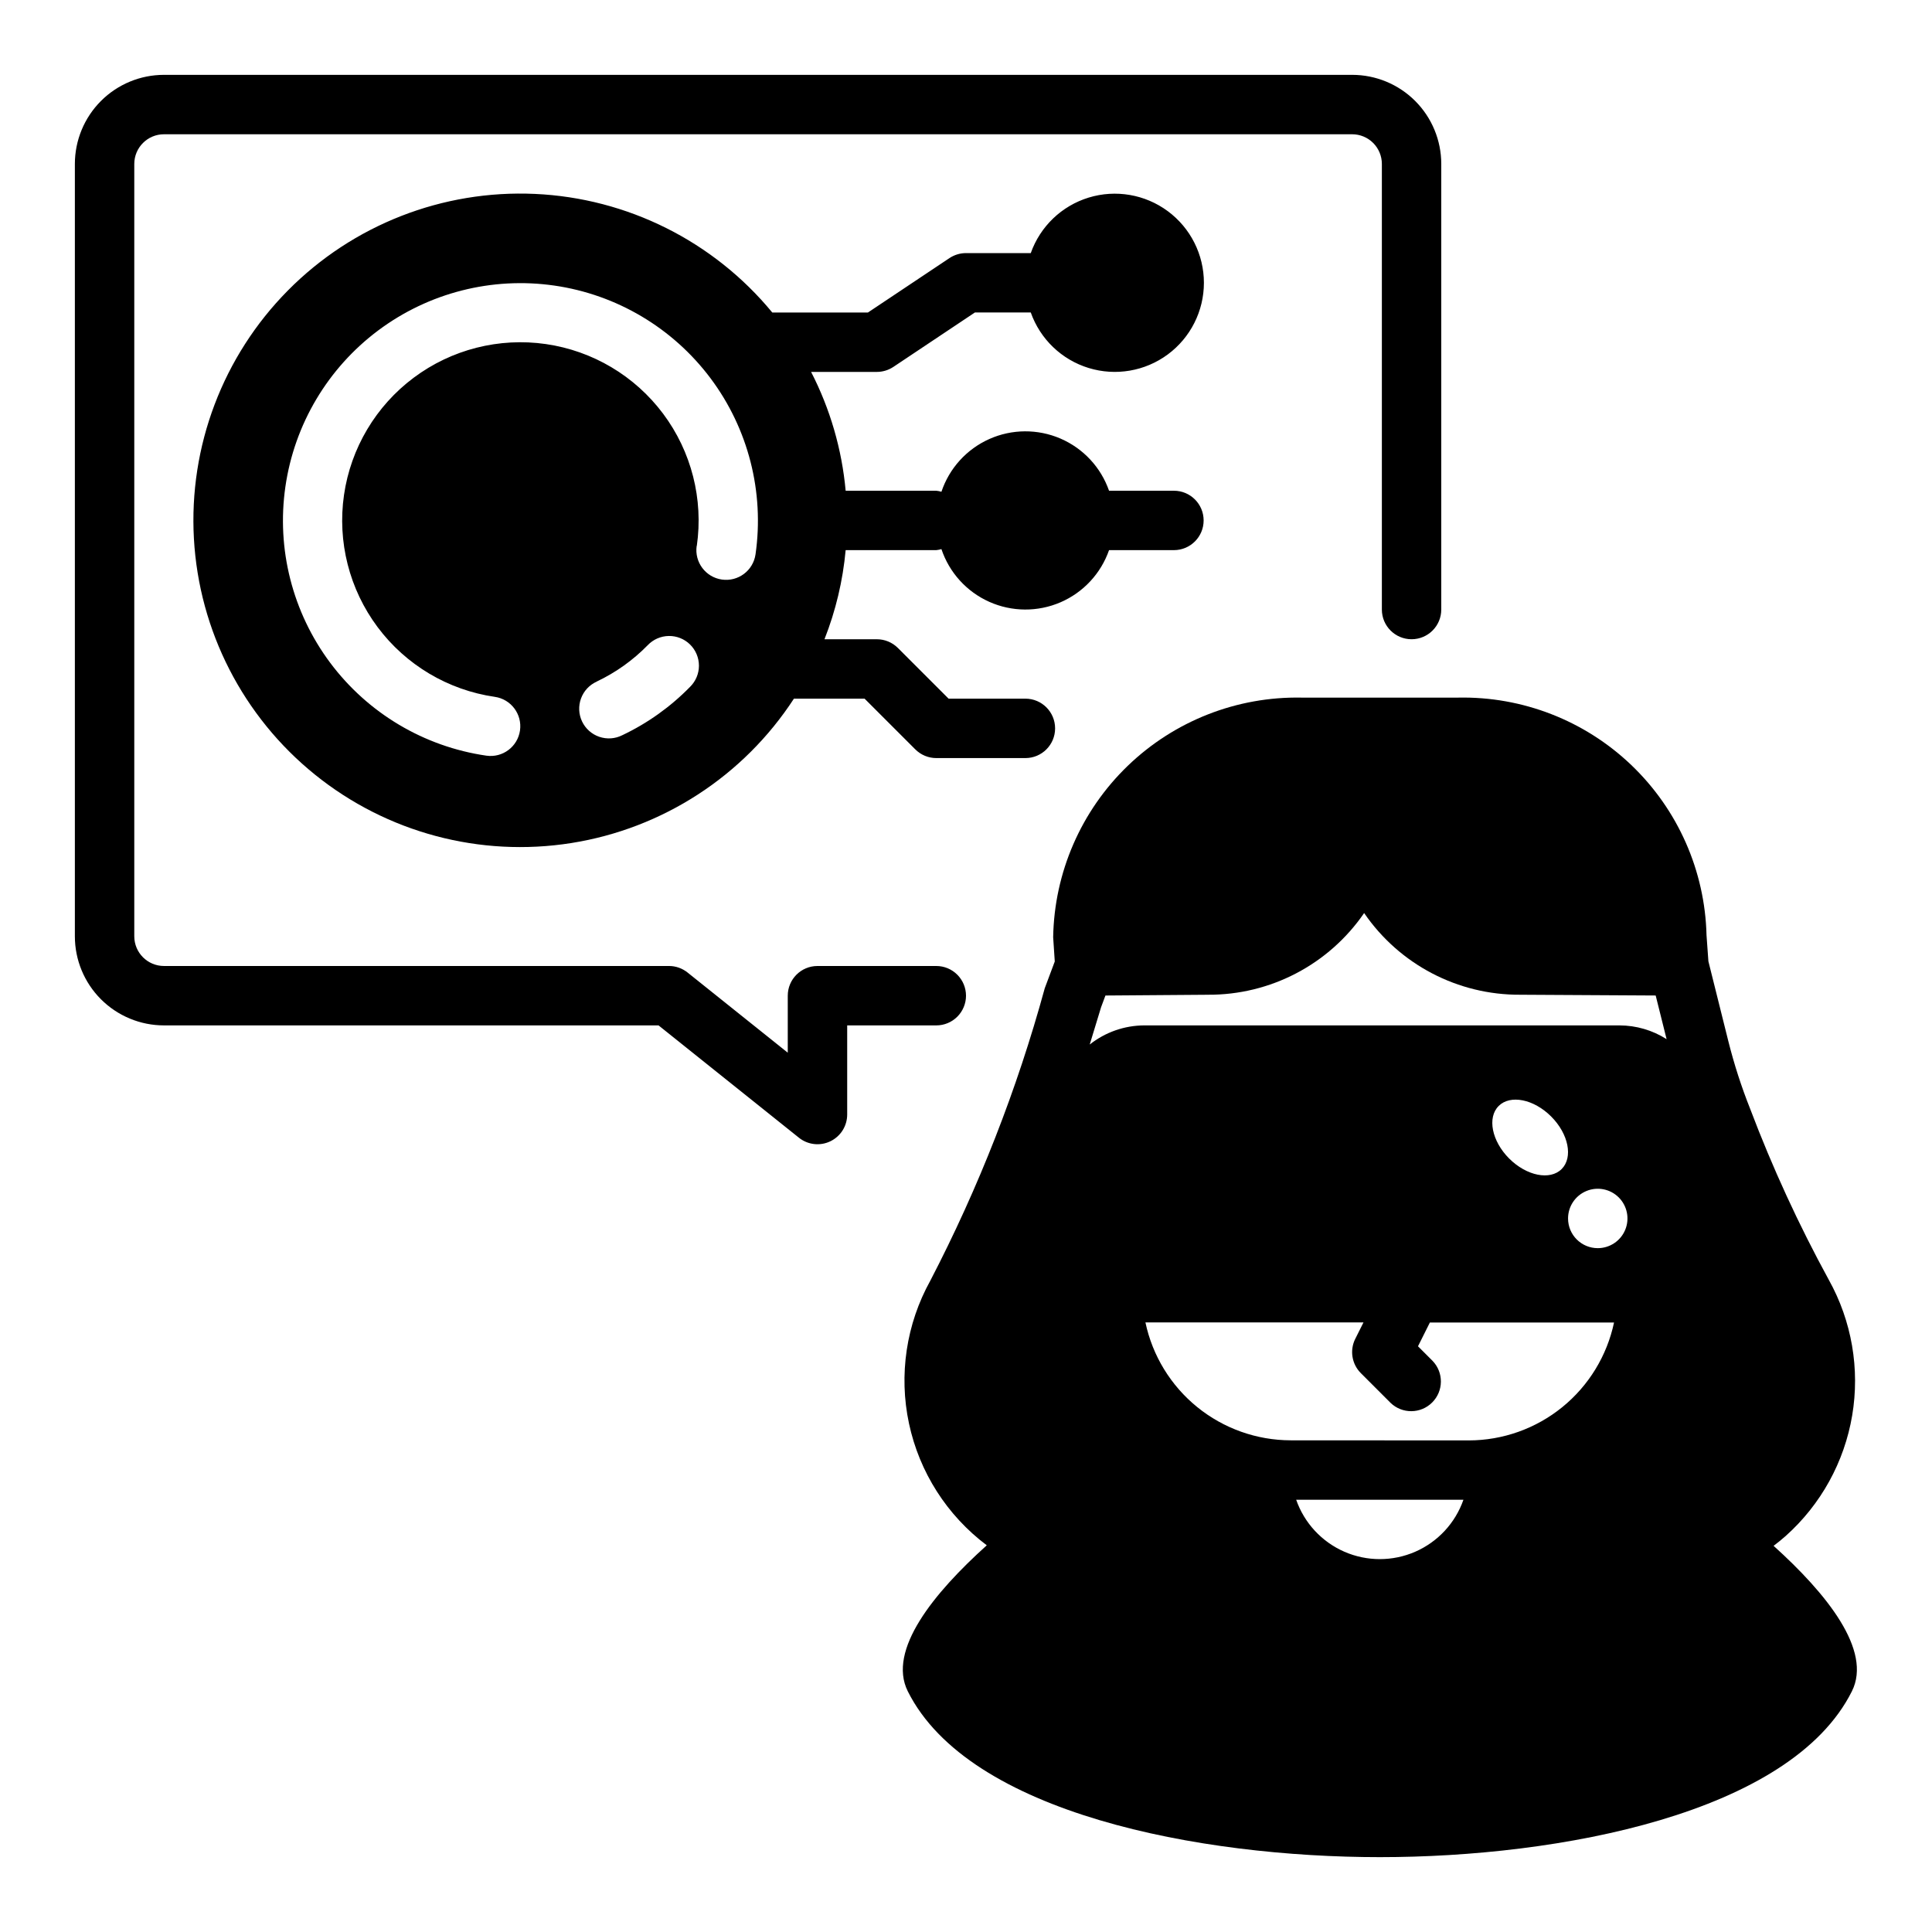
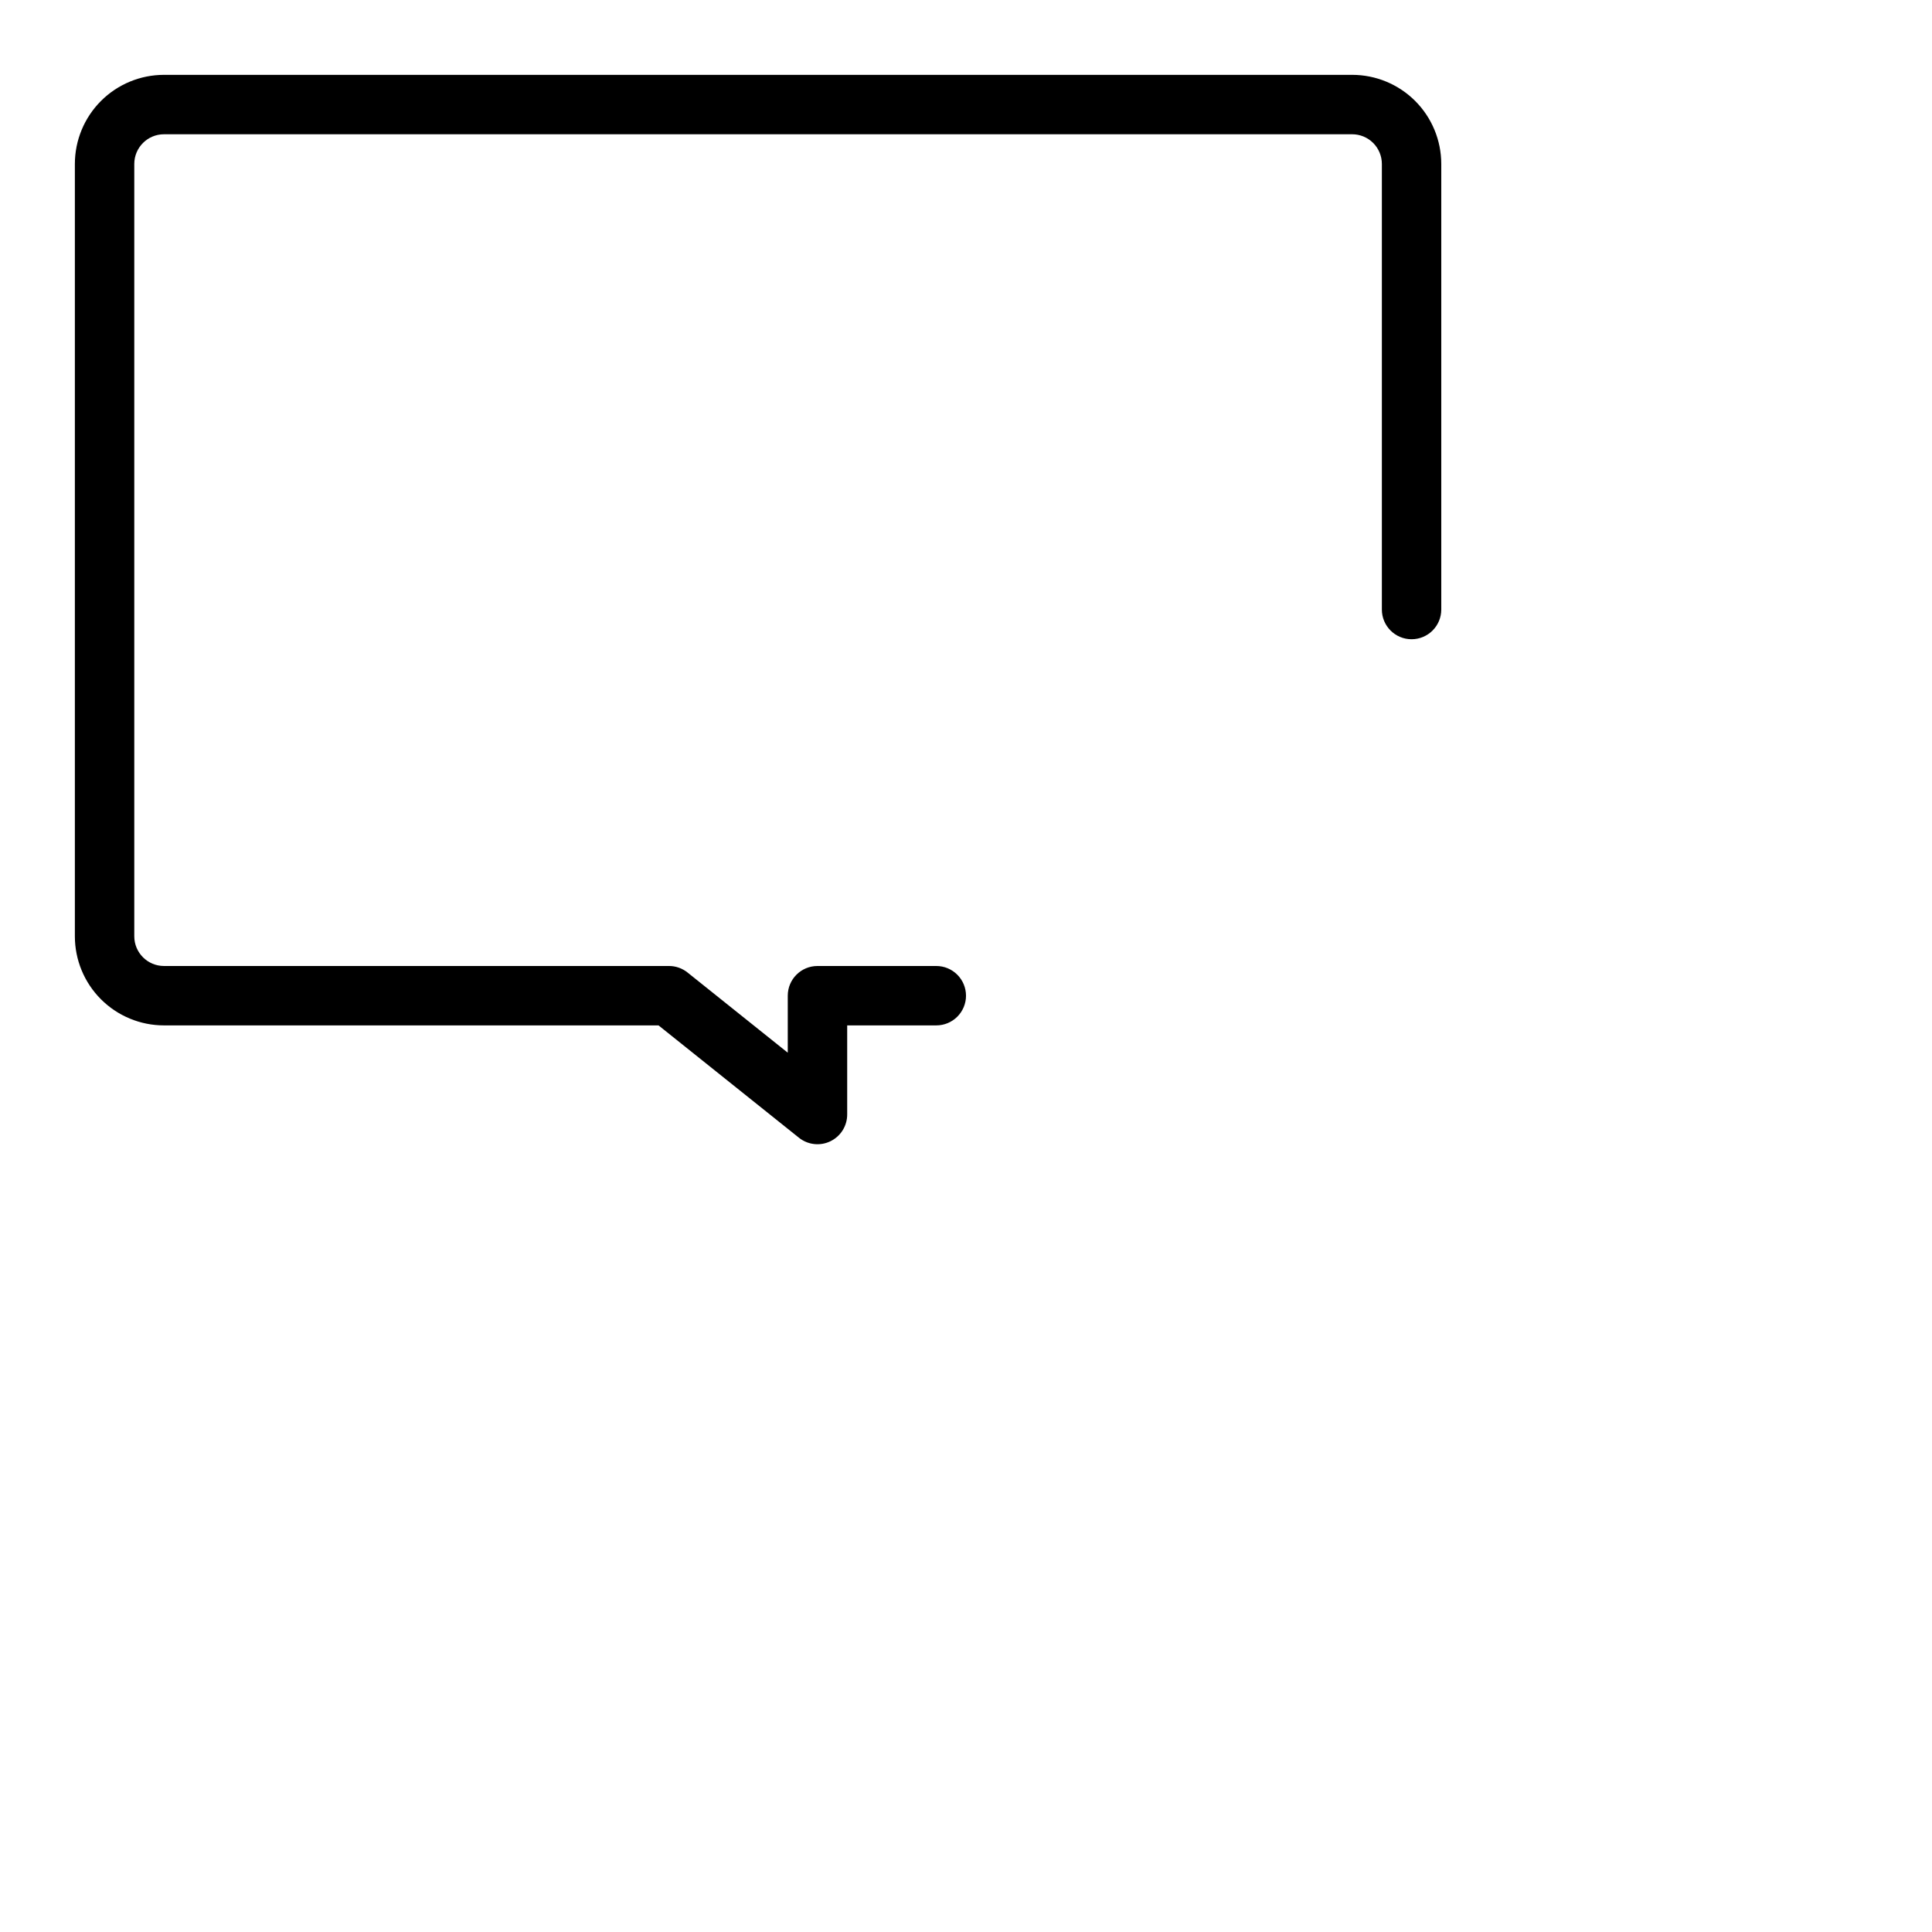
<svg xmlns="http://www.w3.org/2000/svg" fill="#000000" width="800px" height="800px" version="1.1" viewBox="144 144 512 512">
  <g>
-     <path d="m614.02 553.66c1.086-0.828 2.164-1.676 3.195-2.598 9.336-8.34 15.555-19.605 17.633-31.949 2.074-12.344-0.109-25.027-6.203-35.961-7.977-14.598-14.938-29.73-20.828-45.289-2.316-5.816-4.242-11.781-5.769-17.855l-5.305-21.254-0.496-6.902c-0.414-17.074-7.578-33.293-19.926-45.098-12.344-11.801-28.863-18.23-45.941-17.879h-41.43c-17.16-0.332-33.742 6.176-46.098 18.09-12.352 11.91-19.457 28.246-19.754 45.406l0.426 6.43-2.652 7.086c-7.34 26.832-17.504 52.805-30.324 77.492-6.394 11.527-8.406 24.977-5.656 37.871 2.75 12.891 10.07 24.355 20.613 32.27-14.066 12.66-26.379 27.781-20.934 38.684 16.211 32.445 77.512 43.957 125.11 43.957 47.57 0 108.88-11.516 125.09-43.957 5.449-10.863-6.754-25.914-20.75-38.543zm-178.24-142.69 1.172-3.148 27.137-0.203v-0.004c16.543 0.105 32.059-8.004 41.422-21.648 9.344 13.637 24.844 21.746 41.375 21.648l35.887 0.203 2.891 11.562v0.004c-3.734-2.371-8.062-3.633-12.484-3.644h-125.95c-5.246 0.023-10.336 1.809-14.445 5.07 1.023-3.305 2.023-6.586 3-9.84zm50.27 114.73c-9.023-0.016-17.77-3.125-24.777-8.812-7.008-5.684-11.852-13.605-13.723-22.434h57.789l-2.18 4.352-0.004 0.004c-1.512 3.031-0.914 6.691 1.48 9.082l7.871 7.871v0.004c3.09 2.981 8 2.941 11.035-0.098 3.039-3.035 3.082-7.945 0.098-11.035l-3.856-3.856 3.148-6.297h48.805c-1.871 8.824-6.715 16.742-13.719 22.43-7.008 5.688-15.75 8.797-24.773 8.812zm55.105-88.602c3.078-3.07 9.305-1.828 13.918 2.785s5.856 10.84 2.785 13.918c-3.07 3.078-9.305 1.828-13.918-2.785-4.613-4.613-5.848-10.879-2.777-13.918zm18.395 29.805c0-3.184 1.918-6.055 4.863-7.273 2.941-1.219 6.324-0.543 8.578 1.707 2.25 2.254 2.922 5.637 1.707 8.578-1.219 2.941-4.09 4.859-7.273 4.859-4.348 0-7.875-3.523-7.875-7.871zm-27.727 74.539h0.004c-2.152 6.172-6.781 11.164-12.77 13.781-5.992 2.613-12.801 2.613-18.789 0-5.988-2.617-10.617-7.609-12.77-13.781z" />
-     <path d="m376.38 242.56c1.555-0.004 3.074-0.465 4.367-1.324l21.609-14.422h14.809c2.496 7.062 8.191 12.52 15.352 14.711 7.16 2.191 14.938 0.859 20.957-3.594 6.019-4.453 9.574-11.5 9.574-18.988 0-7.488-3.555-14.531-9.574-18.984-6.019-4.453-13.797-5.789-20.957-3.598-7.16 2.191-12.855 7.652-15.352 14.711h-17.168c-1.555 0.004-3.074 0.461-4.371 1.32l-21.609 14.422h-25.355c-15.574-18.898-38.426-30.316-62.891-31.426-24.469-1.109-48.258 8.191-65.484 25.602-17.223 17.41-26.27 41.297-24.898 65.75s13.031 47.18 32.094 62.555 43.746 21.957 67.934 18.117c24.188-3.836 45.621-17.738 58.984-38.262h18.719l13.438 13.438h0.004c1.473 1.477 3.477 2.309 5.562 2.309h23.617c4.348 0 7.871-3.523 7.871-7.871 0-4.348-3.523-7.875-7.871-7.875h-20.355l-13.438-13.438c-1.477-1.473-3.481-2.305-5.566-2.305h-13.887c2.984-7.566 4.871-15.516 5.613-23.617h24.016c0.465-0.047 0.918-0.137 1.363-0.273 2.086 6.227 6.688 11.297 12.688 13.977 5.996 2.676 12.844 2.719 18.875 0.117 6.031-2.606 10.695-7.617 12.859-13.82h17.191c4.348 0 7.875-3.523 7.875-7.871 0-4.348-3.527-7.871-7.875-7.871h-17.191c-2.164-6.203-6.828-11.215-12.859-13.82-6.031-2.602-12.879-2.559-18.875 0.117-6 2.68-10.602 7.75-12.688 13.977-0.445-0.137-0.898-0.227-1.363-0.273h-24.016c-1-10.988-4.109-21.68-9.156-31.488zm-74.227 82.051c5.035-2.387 9.605-5.648 13.5-9.629 1.453-1.527 3.461-2.406 5.566-2.441 2.106-0.035 4.141 0.773 5.644 2.25 1.504 1.477 2.356 3.492 2.363 5.602 0.004 2.106-0.836 4.129-2.332 5.609-5.188 5.312-11.277 9.66-17.988 12.84-1.891 0.957-4.09 1.105-6.094 0.418-2.008-0.688-3.648-2.152-4.559-4.066-0.91-1.918-1.008-4.117-0.273-6.106 0.73-1.988 2.238-3.598 4.172-4.461zm26.504-35.938h0.004c1.785-12.395-1.422-24.996-8.922-35.027s-18.676-16.672-31.07-18.465c-12.395-1.789-24.996 1.414-35.027 8.91-10.035 7.496-16.68 18.672-18.477 31.066-1.793 12.398 1.41 24.996 8.902 35.031 7.496 10.035 18.668 16.684 31.062 18.484 4.305 0.617 7.293 4.606 6.676 8.91-0.617 4.305-4.609 7.293-8.91 6.676-16.516-2.394-31.402-11.25-41.391-24.617-9.988-13.367-14.258-30.152-11.871-46.668s11.23-31.406 24.594-41.402c13.363-9.992 30.148-14.273 46.664-11.895 16.516 2.379 31.41 11.219 41.414 24.574 10 13.359 14.285 30.141 11.918 46.656-0.617 4.309-4.609 7.297-8.918 6.68-4.305-0.617-7.297-4.606-6.68-8.914z" />
    <path d="m400 407.87c0-2.09-0.832-4.09-2.309-5.566-1.477-1.477-3.477-2.305-5.566-2.305h-31.488c-4.348 0-7.871 3.523-7.871 7.871v15.105l-26.566-21.254c-1.398-1.117-3.133-1.727-4.922-1.723h-133.82c-4.348 0-7.871-3.527-7.871-7.875v-204.67c0-4.348 3.523-7.871 7.871-7.871h314.88c2.086 0 4.09 0.828 5.566 2.305 1.477 1.477 2.305 3.481 2.305 5.566v118.08c0 4.348 3.523 7.871 7.871 7.871s7.871-3.523 7.871-7.871v-118.08c0-6.262-2.488-12.27-6.914-16.699-4.43-4.43-10.438-6.918-16.699-6.918h-314.88c-6.262 0-12.27 2.488-16.699 6.918-4.43 4.43-6.918 10.438-6.918 16.699v204.67c0 6.266 2.488 12.273 6.918 16.699 4.43 4.43 10.438 6.918 16.699 6.918h131.06l37.203 29.766c2.363 1.891 5.602 2.262 8.328 0.949 2.731-1.312 4.465-4.07 4.465-7.098v-23.617h23.617-0.004c2.09 0 4.09-0.828 5.566-2.305 1.477-1.477 2.309-3.481 2.309-5.566z" />
  </g>
</svg>